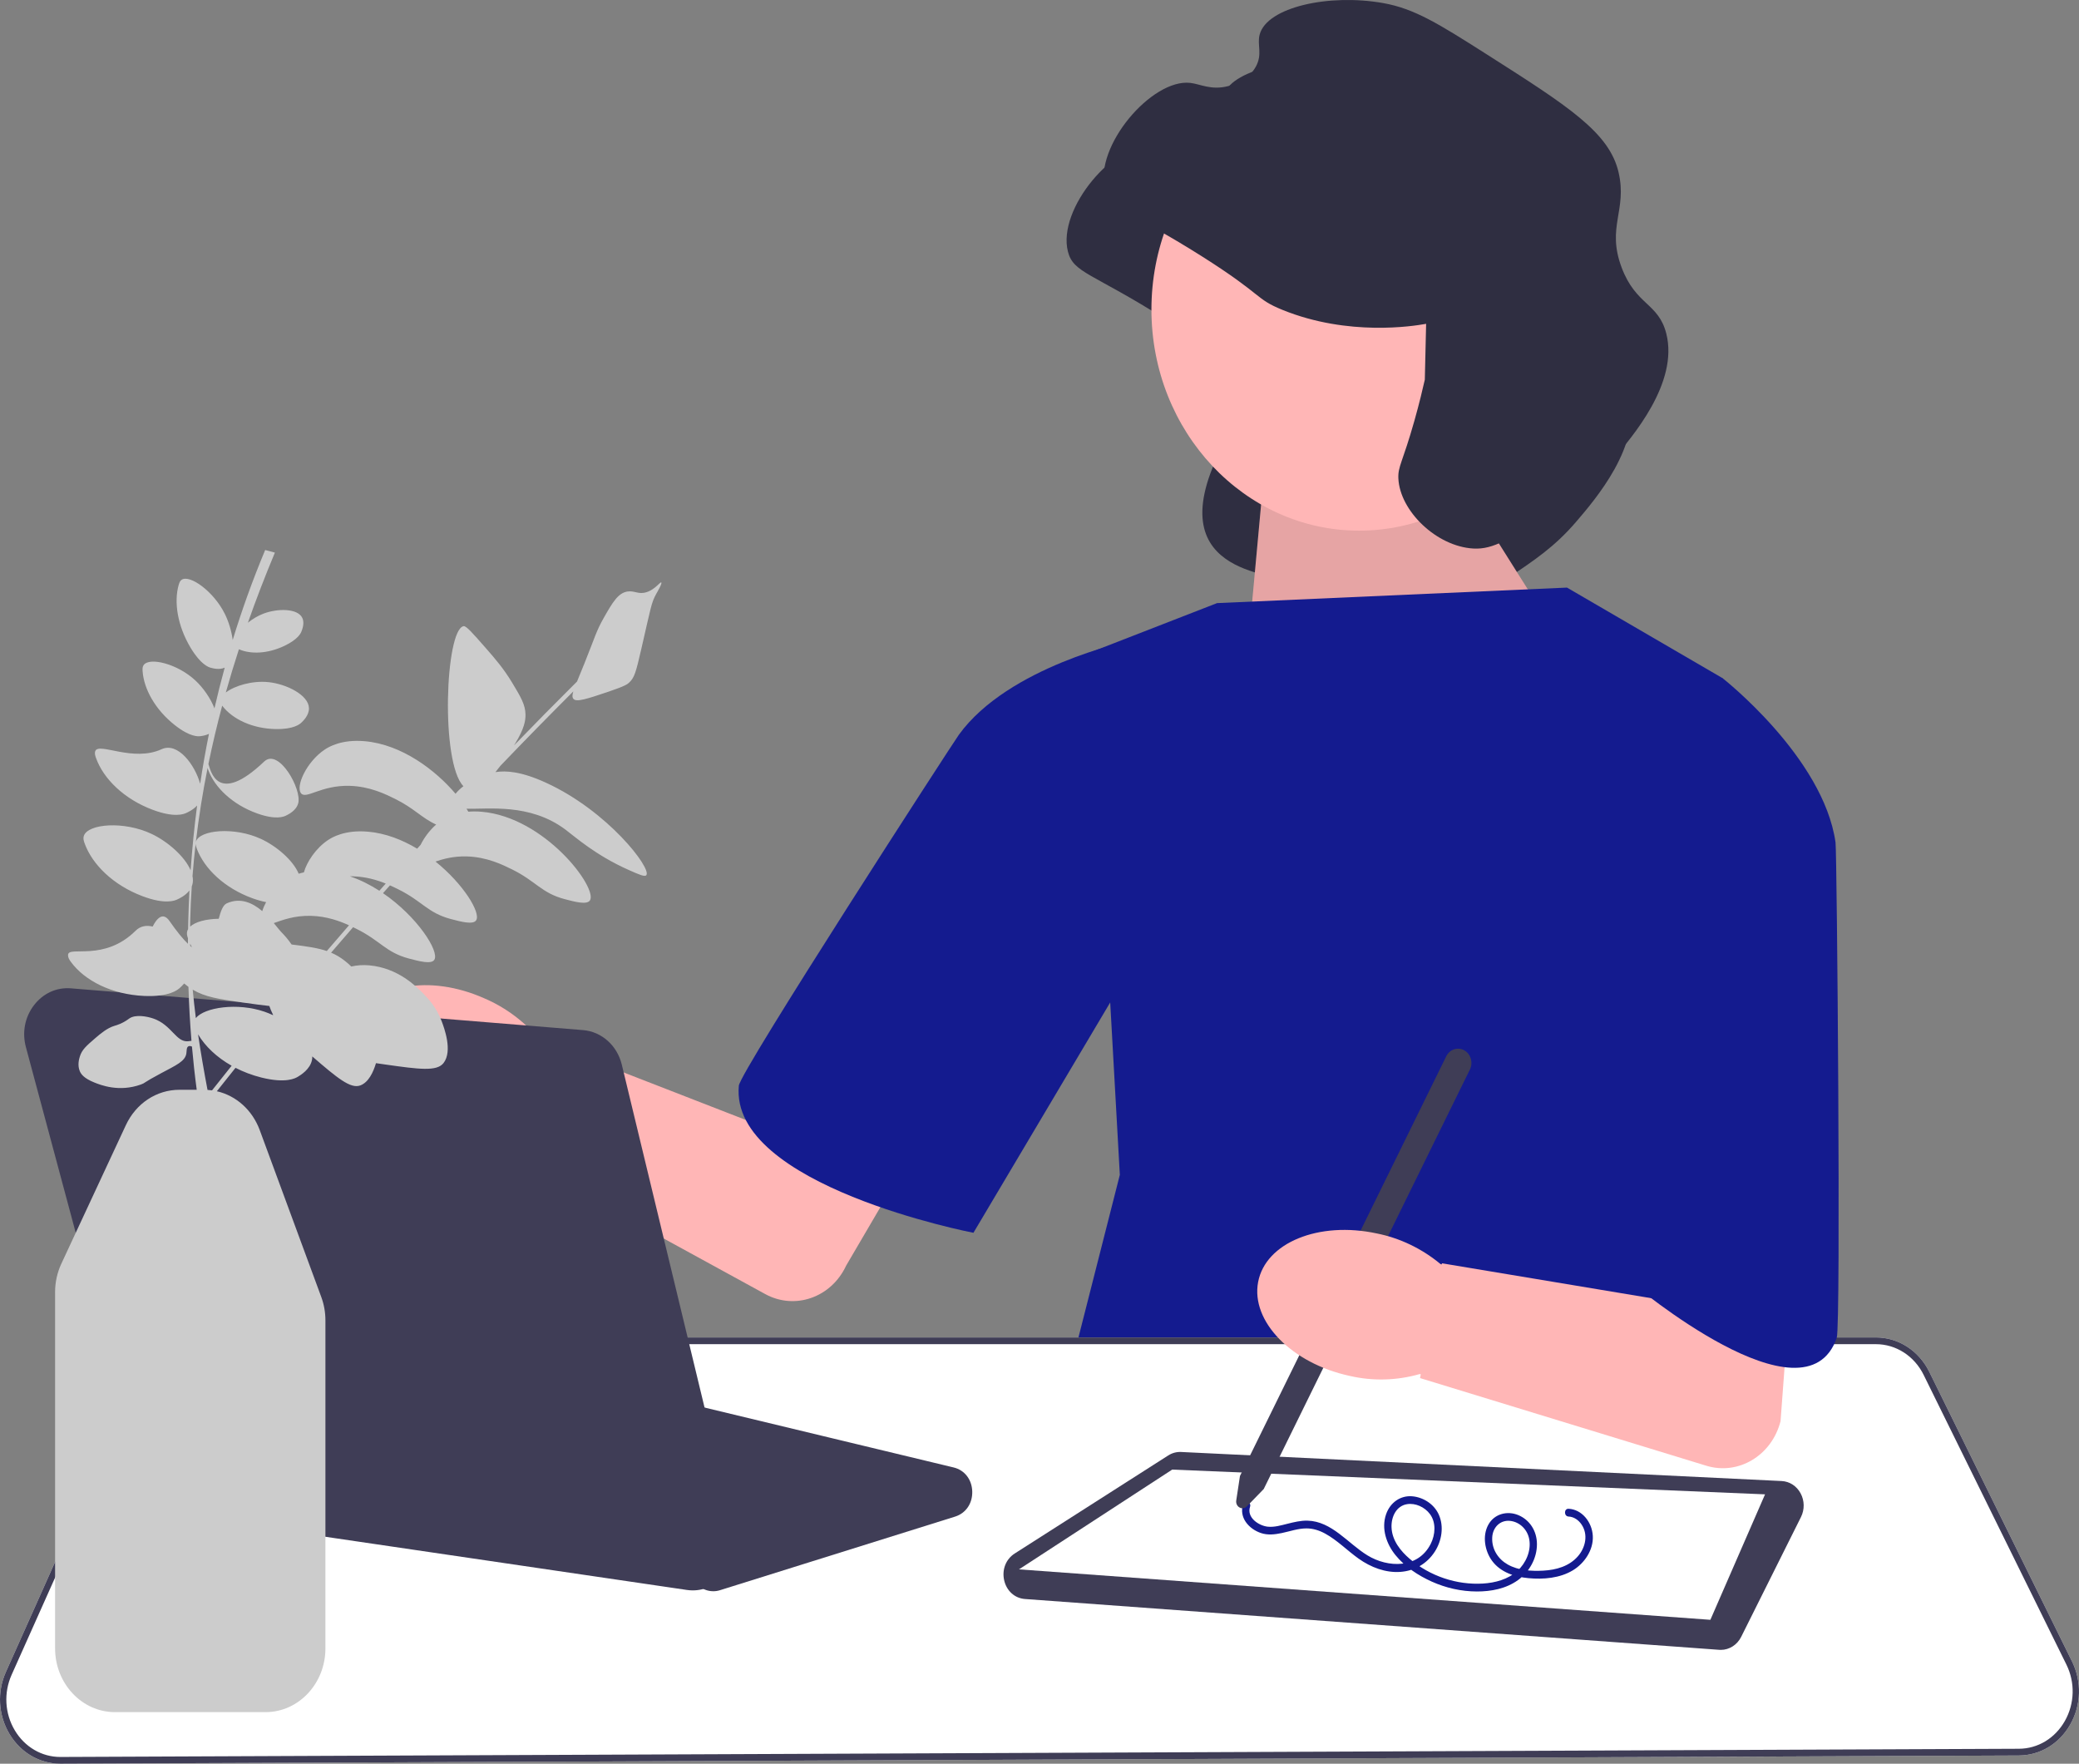
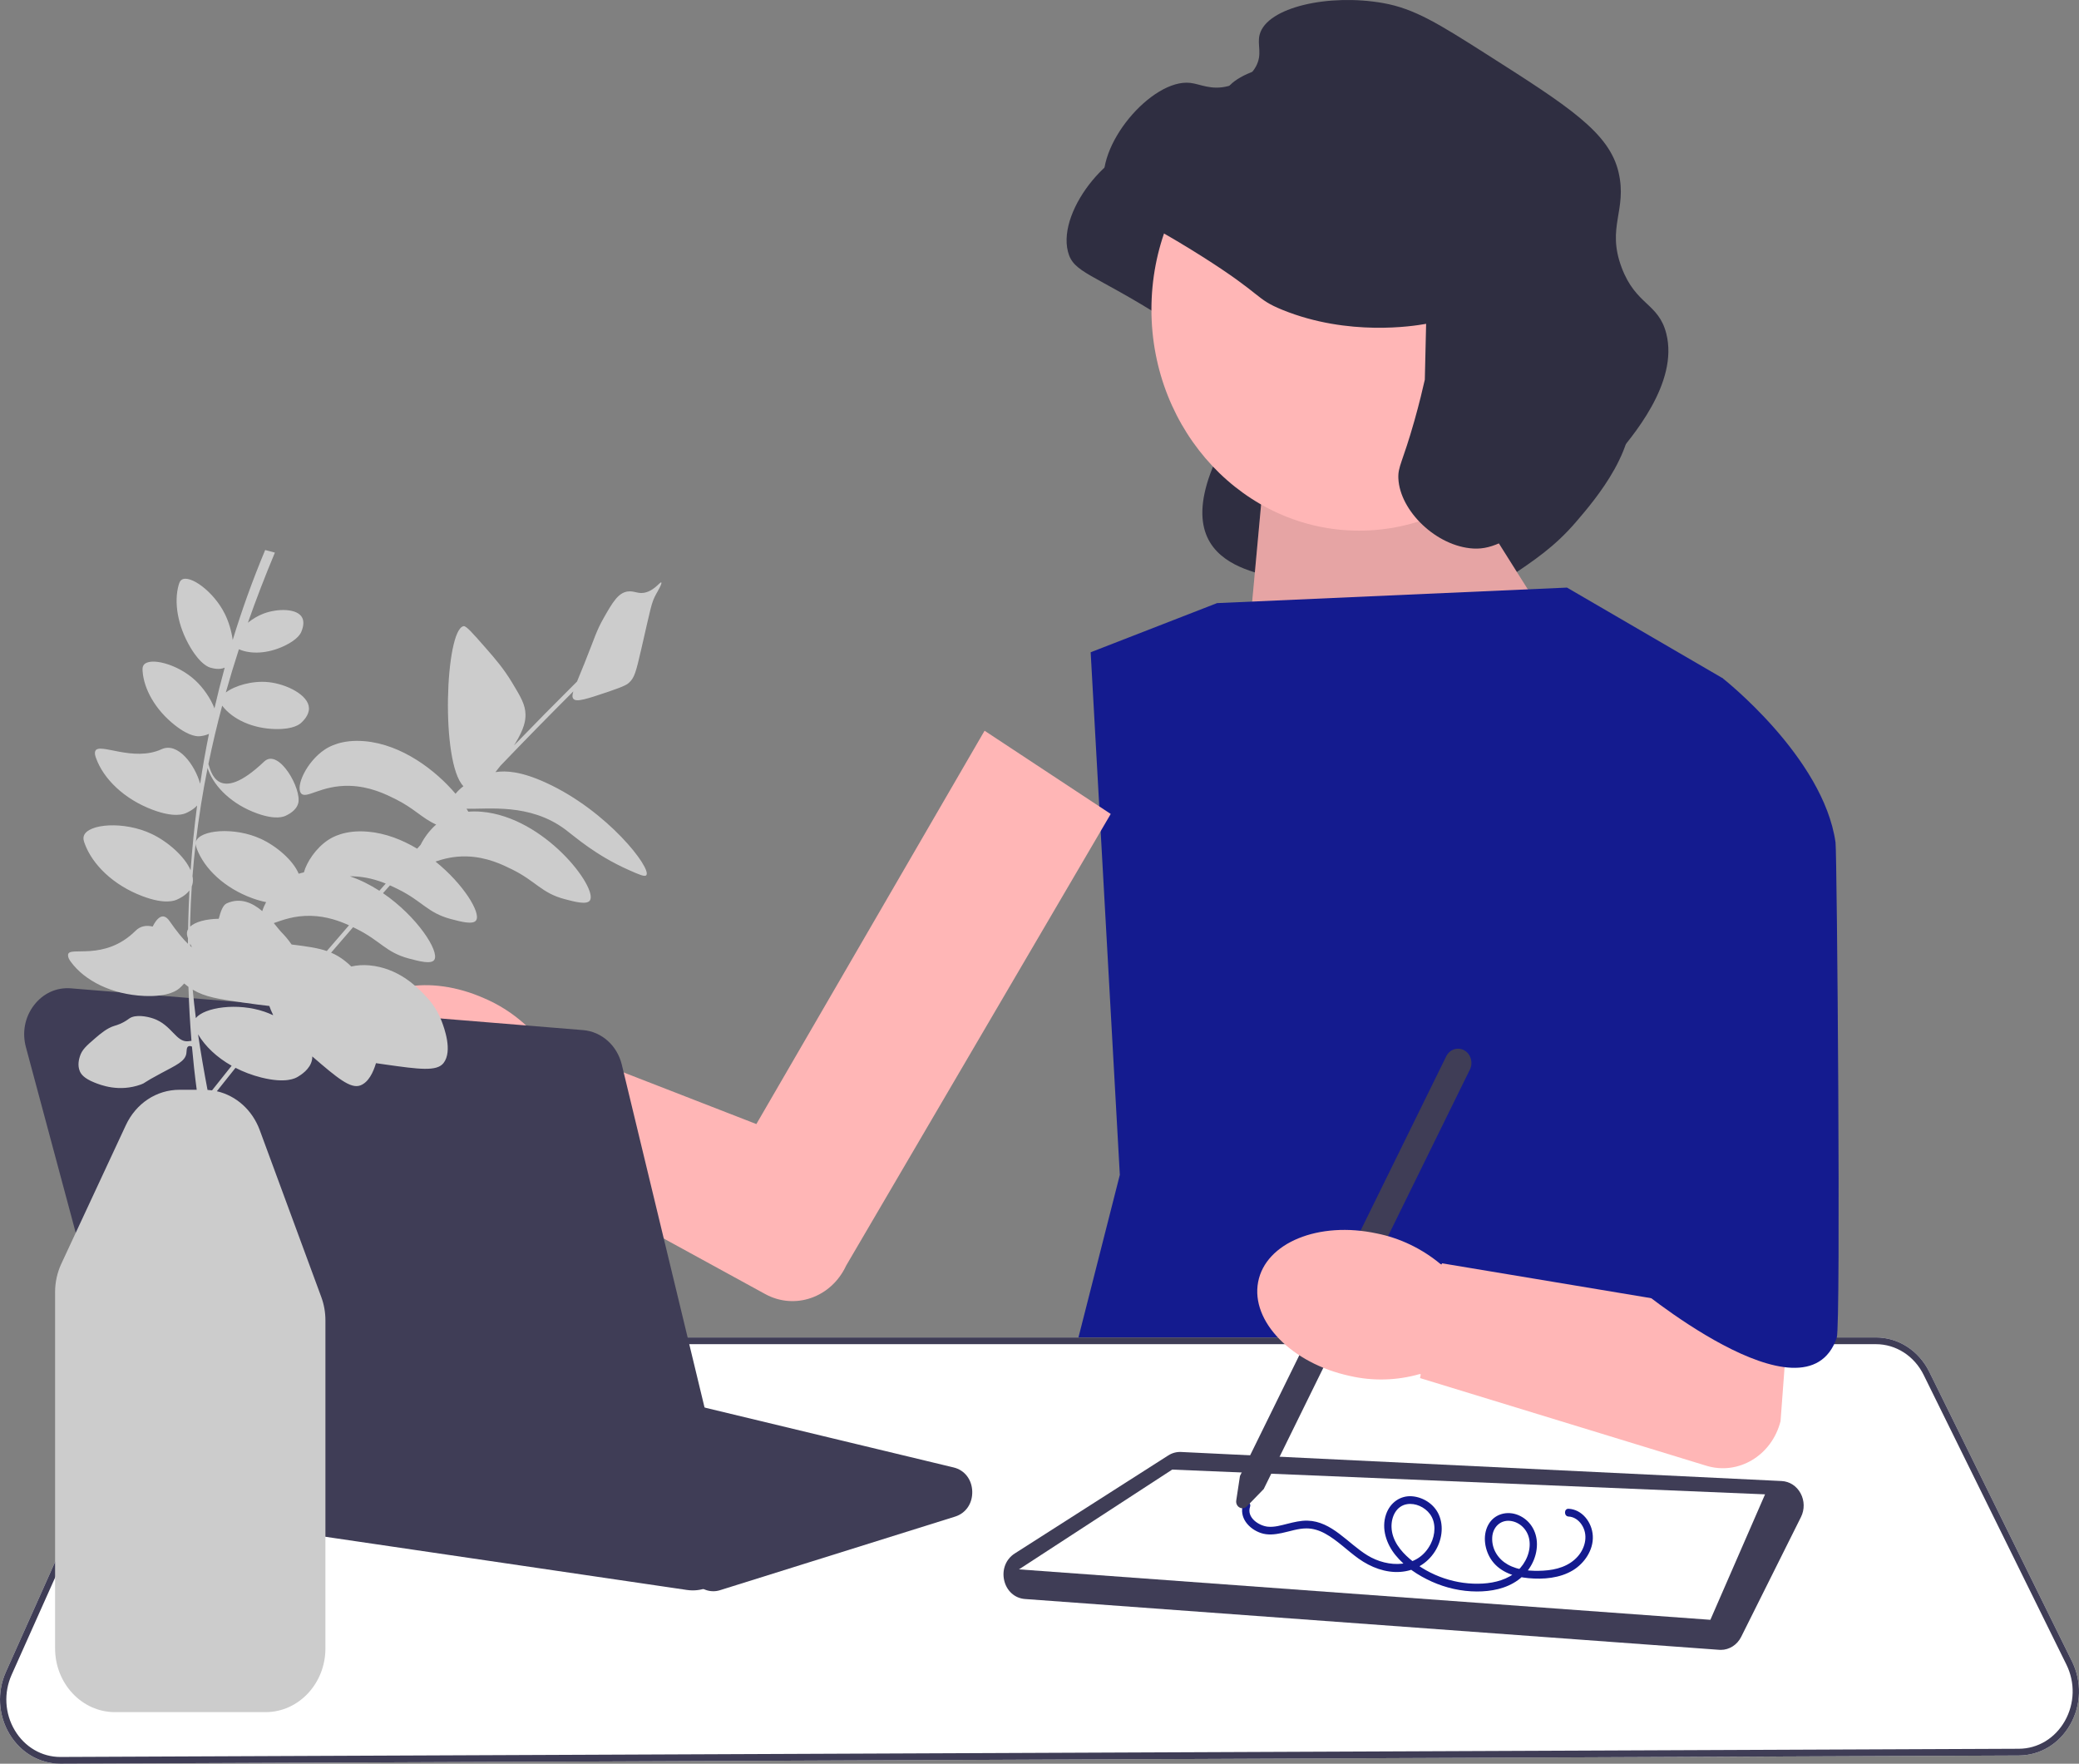
<svg xmlns="http://www.w3.org/2000/svg" width="402" height="341" viewBox="0 0 402 341" fill="none">
  <rect x="0" y="0" width="402" height="341" fill="#808080" stroke="none" />
  <g clip-path="url(#clip0_119_127)">
    <path d="M268.604 74.693C268.545 74.704 268.457 74.72 268.35 74.738C266.258 75.107 253.61 77.184 240.859 72.014C235.457 69.824 237.3 69.278 225.269 61.663C211.164 52.736 207.544 52.798 206.494 48.635C204.397 40.323 215.596 27.256 223.009 28.116C224.96 28.343 227.05 29.581 230.301 28.741C231.015 28.557 234.142 27.749 235.666 24.995C237.025 22.537 235.874 20.765 236.421 18.749C237.856 13.459 249.821 10.819 260.31 12.685C266.344 13.758 271.036 16.686 280.175 22.501C296.082 32.62 304.035 37.68 305.823 45.432C307.517 52.78 303.45 55.946 306.408 63.812C309.162 71.135 313.535 70.646 315.04 76.571C317.462 86.105 308.473 96.568 304.728 100.927C300.623 105.706 296.696 108.328 291.484 111.81C284.941 116.181 281.67 118.366 277.737 118.144C270.606 117.741 249.416 119.113 249.14 112.832C249.036 110.478 223.337 112.405 235.991 87.062C237.543 83.954 267.95 87.274 268.351 85.489" fill="#2F2E41" />
    <path d="M280.91 90.91L302.767 125.612L240.027 139.116L244.024 95.671L280.91 90.91Z" fill="#FFB6B6" />
    <path opacity="0.1" d="M280.91 90.91L302.767 125.612L240.027 139.116L244.024 95.671L280.91 90.91Z" fill="black" />
    <path d="M235.328 116.608L302.997 113.607L333.071 131.113L331.661 243.654L363.146 307.176L204.314 275.165L216.532 227.148L210.893 126.111L235.328 116.608Z" fill="#141B8F" />
    <path d="M1.822 335.238C-0.338 331.613 -0.593 327.135 1.14 323.258L26.895 265.66C28.817 261.361 32.949 258.583 37.422 258.583H362.724C367.072 258.583 371.028 261.13 373.047 265.228L400.653 321.239C402.561 325.111 402.436 329.658 400.317 333.404C398.199 337.15 394.482 339.396 390.375 339.413L11.713 341H11.665C7.651 341 3.974 338.849 1.822 335.238Z" fill="white" />
    <path d="M1.822 335.238C-0.338 331.613 -0.593 327.135 1.14 323.258L26.895 265.66C28.817 261.361 32.949 258.583 37.422 258.583H362.724C367.072 258.583 371.028 261.13 373.047 265.228L400.653 321.239C402.561 325.111 402.436 329.658 400.317 333.404C398.199 337.15 394.482 339.396 390.375 339.413L11.713 341H11.665C7.651 341 3.974 338.849 1.822 335.238ZM37.422 259.886C33.418 259.886 29.72 262.372 28 266.219L2.245 323.818C0.694 327.287 0.922 331.296 2.856 334.541C4.782 337.772 8.072 339.697 11.665 339.697H11.708L390.37 338.111C394.046 338.096 397.373 336.085 399.269 332.732C401.165 329.38 401.277 325.31 399.57 321.845L371.964 265.833C370.156 262.165 366.616 259.886 362.724 259.886H37.422Z" fill="#3F3D56" />
    <path d="M332.437 318.981L198.194 309.157C196.212 309.012 194.631 307.589 194.167 305.533C193.703 303.477 194.504 301.446 196.207 300.358L225.892 281.4C226.646 280.918 227.511 280.684 228.387 280.729L344.506 286.347C346.042 286.421 347.413 287.313 348.174 288.734C348.936 290.155 348.96 291.865 348.239 293.31L336.678 316.474C335.902 318.029 334.381 318.992 332.743 318.992C332.642 318.992 332.54 318.988 332.437 318.981Z" fill="#3F3D56" />
    <path d="M197.03 303.425L330.722 313.179L341.295 288.92L226.66 284.135L197.03 303.425Z" fill="white" />
    <path d="M262.818 102.599C285.006 102.599 302.992 83.454 302.992 59.838C302.992 36.222 285.006 17.077 262.818 17.077C240.631 17.077 222.644 36.222 222.644 59.838C222.644 83.454 240.631 102.599 262.818 102.599Z" fill="#FFB6B6" />
    <path d="M275.758 62.605C275.699 62.616 275.611 62.632 275.504 62.651C273.412 63.019 260.765 65.096 248.014 59.926C242.612 57.736 244.455 57.19 232.424 49.575C218.319 40.648 214.699 40.71 213.649 36.547C211.551 28.235 222.751 15.168 230.163 16.028C232.115 16.255 234.205 17.493 237.456 16.654C238.17 16.469 241.296 15.661 242.821 12.907C244.18 10.45 243.029 8.677 243.575 6.662C245.011 1.372 256.975 -1.268 267.465 0.597C273.498 1.67 278.191 4.599 287.33 10.413C303.237 20.532 311.19 25.592 312.977 33.344C314.672 40.692 310.605 43.858 313.563 51.724C316.316 59.047 320.69 58.558 322.195 64.483C324.617 74.017 315.628 84.48 311.883 88.839C307.778 93.618 303.851 96.24 298.639 99.722C292.096 104.093 288.824 106.278 284.891 106.056C277.76 105.653 270.668 98.774 270.391 92.493C270.288 90.139 271.21 89.433 273.494 81.341C274.445 77.969 275.105 75.186 275.506 73.401" fill="#2F2E41" />
    <path d="M303.294 291.71C305.878 291.819 307.845 294.284 307.988 296.954C308.136 299.726 306.325 302.279 304.15 303.599C301.602 305.145 298.421 305.393 295.552 305.127C292.97 304.888 290.162 304.033 288.502 301.765C287.104 299.856 286.59 296.972 287.779 294.806C288.957 292.658 291.463 292.064 293.559 292.926C295.778 293.839 297.173 295.986 297.187 298.524C297.202 301.337 295.676 303.937 293.534 305.492C291.224 307.17 288.316 307.709 285.566 307.702C282.57 307.695 279.587 307.026 276.83 305.783C274.248 304.618 271.668 302.939 269.821 300.657C268.09 298.518 267.054 295.55 268.015 292.775C268.803 290.5 270.794 289.105 273.074 289.297C275.162 289.474 277.274 290.763 278.2 292.817C279.246 295.133 278.776 297.913 277.446 299.984C275.909 302.375 273.481 303.719 270.784 303.913C267.914 304.12 265.072 303.034 262.711 301.356C260.525 299.802 258.604 297.813 256.257 296.521C255.127 295.899 253.898 295.503 252.619 295.505C250.991 295.507 249.425 296.076 247.842 296.406C246.499 296.686 245.116 296.85 243.791 296.393C242.658 296.002 241.597 295.286 240.883 294.259C240.208 293.288 239.971 292.071 240.353 290.918C240.653 290.013 242.016 290.403 241.713 291.317C241.013 293.425 243.413 294.975 245.093 295.169C246.367 295.315 247.682 294.923 248.912 294.617C250.193 294.298 251.504 293.972 252.829 294.007C257.523 294.129 260.626 298.4 264.411 300.718C268.39 303.154 274.217 303.324 276.653 298.483C277.538 296.724 277.721 294.387 276.505 292.744C275.492 291.376 273.693 290.557 272.062 290.822C270.014 291.155 268.994 293.232 269.069 295.296C269.16 297.822 270.814 299.874 272.578 301.387C276.505 304.755 281.713 306.471 286.735 306.169C289.092 306.028 291.597 305.375 293.427 303.705C295.009 302.262 296.089 299.915 295.709 297.668C295.38 295.722 293.847 294.247 291.995 294.051C290.1 293.851 288.62 295.282 288.535 297.297C288.44 299.562 289.705 301.453 291.537 302.485C293.613 303.654 296.129 303.799 298.43 303.672C300.872 303.536 303.418 302.851 305.127 300.872C306.585 299.183 307.138 296.677 305.794 294.723C305.201 293.861 304.31 293.253 303.294 293.211C302.39 293.172 302.385 291.672 303.294 291.71Z" fill="#141B8F" />
    <path d="M239.043 290.102L239.762 285.372L279.646 204.233C280.306 202.889 281.871 202.368 283.134 203.071C284.397 203.774 284.886 205.44 284.226 206.784L244.36 287.886L241.1 291.248C240.715 291.643 240.159 291.728 239.684 291.464C239.21 291.2 238.958 290.665 239.043 290.102Z" fill="#3F3D56" />
    <path d="M266.229 238.48C270.729 239.382 274.96 241.418 278.569 244.417L278.772 244.463L278.813 244.248L322.282 251.495L319.132 189.955L352.076 170.75L344.289 274.773C342.603 281.417 336.126 285.296 329.915 283.383L274.582 266.442L274.72 265.718L274.527 265.662C270.105 266.932 265.461 267.055 260.985 266.022C249.755 263.603 241.826 255.475 243.273 247.869C244.72 240.262 254.996 236.059 266.229 238.48Z" fill="#FFB6B6" />
    <path d="M295.948 142.117L333.071 131.113C333.071 131.113 352.573 146.369 354.922 162.875C355.202 164.838 355.977 256.281 355.157 258.659C349.085 276.275 315.684 248.155 315.684 248.155L295.948 142.117Z" fill="#141B8F" />
    <path d="M134.924 306.471L131.075 302.96C130.502 302.436 129.806 302.09 129.06 301.958L43.309 286.745C41.351 286.398 39.906 284.893 39.535 282.818C39.165 280.744 39.992 278.779 41.694 277.693L72.286 258.155C73.308 257.502 74.512 257.297 75.676 257.577L184.402 283.723C186.516 284.231 187.927 286.049 187.996 288.354C188.065 290.66 186.766 292.57 184.687 293.221L139.227 307.453C138.796 307.588 138.356 307.654 137.92 307.654C136.835 307.654 135.773 307.245 134.924 306.471Z" fill="#3F3D56" />
    <path d="M93.628 193.01C97.878 194.822 101.659 197.691 104.655 201.377L104.845 201.465L104.925 201.262L146.252 217.329L190.379 141.281L214.773 157.373L163.61 244.702C160.747 250.872 153.687 253.344 147.942 250.187L96.737 222.165L97.004 221.482L96.825 221.388C92.255 221.722 87.677 220.886 83.473 218.951C72.896 214.264 66.595 204.655 69.398 197.491C72.202 190.327 83.047 188.32 93.628 193.01Z" fill="#FFB6B6" />
-     <path d="M237.715 155.01L218.198 123.944C218.198 123.944 194.972 128.837 185.405 142.066C184.209 143.719 143.13 207.134 142.865 209.901C141.013 229.273 188.226 238.35 188.226 238.35L237.715 155.01Z" fill="#141B8F" />
    <path d="M132.8 307.404L34.502 292.943C31.212 292.46 28.497 289.95 27.584 286.551L5.007 202.445C4.242 199.594 4.813 196.642 6.574 194.346C8.335 192.049 10.937 190.862 13.714 191.088L112.75 199.164C116.333 199.456 119.34 202.142 120.235 205.846L142.074 296.337C142.77 299.225 142.074 302.278 140.209 304.502C138.604 306.419 136.327 307.489 133.954 307.489C133.571 307.489 133.185 307.461 132.8 307.404Z" fill="#3F3D56" />
    <path d="M110.889 135.131C111.464 135.804 113.549 135.119 117.695 133.72C120.847 132.658 121.333 132.271 121.633 131.994C122.687 131.019 122.963 129.994 124.007 125.465C125.881 117.337 125.939 116.53 126.901 114.805C127.233 114.211 128.07 112.794 127.866 112.619C127.656 112.438 126.75 113.914 125.076 114.472C123.444 115.015 122.71 114.145 121.317 114.367C119.516 114.653 118.445 116.474 116.766 119.421C115.279 122.031 115.091 123.08 113.006 128.266C112.416 129.735 111.94 130.872 111.575 131.77C107.481 135.837 103.421 139.958 99.397 144.114C99.475 143.988 99.548 143.869 99.611 143.765C101.393 140.853 101.635 139.291 101.61 138.121C101.568 136.226 100.717 134.782 99.018 131.972C97.353 129.218 95.775 127.401 93.874 125.233C91.382 122.39 90.136 120.969 89.64 121.063C86.096 121.73 85.148 147.416 89.607 152.009C88.981 152.485 88.463 152.984 88.088 153.474C84.271 148.963 77.732 143.923 70.489 143.303C66.023 142.92 63.558 144.412 62.792 144.924C59.25 147.292 57.144 152.032 58.202 153.369C59.188 154.616 62.036 151.781 67.62 151.937C71.515 152.046 74.558 153.551 76.365 154.444C80.154 156.317 81.541 158.159 84.335 159.421C83.025 160.57 81.987 162.004 81.335 163.341C81.11 163.589 80.885 163.838 80.659 164.086C77.776 162.356 74.529 161.088 71.126 160.796C66.661 160.414 64.196 161.905 63.43 162.417C61.042 164.013 59.312 166.684 58.759 168.667C58.397 168.744 58.062 168.832 57.756 168.928C56.673 166.325 53.453 163.579 50.459 162.196C45.304 159.814 38.608 160.446 37.892 162.71C37.869 162.782 37.863 162.854 37.853 162.925C38.418 158.073 39.185 153.254 40.144 148.47C40.176 148.607 40.217 148.745 40.272 148.89C41.544 152.292 44.982 155.557 49.669 157.251C53.348 158.58 54.888 157.891 55.28 157.699C55.654 157.515 57.269 156.777 57.664 155.31C58.398 152.59 53.905 144.552 51.072 147.248C41.968 155.911 40.718 148.896 40.3 147.716C41.074 143.934 41.965 140.174 42.964 136.435C42.981 136.458 42.996 136.48 43.014 136.503C45.003 139.071 48.831 140.88 53.33 140.96C56.86 141.022 58.014 139.971 58.302 139.688C58.578 139.418 59.783 138.302 59.742 136.916C59.667 134.345 55.371 132.251 51.933 131.888C48.765 131.553 45.353 132.586 43.661 133.893C44.448 131.093 45.294 128.306 46.197 125.53C48.509 126.535 51.784 126.4 55.002 124.869C57.655 123.607 58.171 122.395 58.293 122.077C58.41 121.774 58.944 120.495 58.46 119.476C57.562 117.587 53.673 117.619 50.991 118.623C49.886 119.036 48.836 119.672 47.936 120.392C49.536 115.842 51.28 111.326 53.155 106.842L51.276 106.342C48.88 112.069 46.791 117.871 44.996 123.738C44.772 122.017 44.213 120.184 43.476 118.695C41.311 114.317 36.685 111.032 35.12 112.098C34.807 112.311 34.675 112.658 34.556 113.072C33.597 116.398 34.32 120.995 36.845 125.218C38.827 128.533 40.354 128.998 40.752 129.103C41.087 129.192 42.384 129.573 43.449 129.083C42.733 131.696 42.07 134.321 41.466 136.957C40.739 135.036 39.306 132.989 37.791 131.573C34.297 128.309 28.873 127.003 27.77 128.594C27.55 128.912 27.544 129.287 27.571 129.718C27.794 133.189 30.013 137.207 33.791 140.189C36.756 142.53 38.337 142.383 38.744 142.33C38.984 142.299 39.707 142.222 40.405 141.887C39.757 145.09 39.191 148.309 38.702 151.542C37.724 147.925 34.4 143.414 31.264 144.849C25.698 147.396 19.155 143.484 18.435 145.195C18.247 145.64 18.403 146.099 18.582 146.597C20.024 150.605 24.006 154.488 29.475 156.55C33.767 158.168 35.583 157.386 36.044 157.167C36.35 157.021 37.359 156.572 38.111 155.74C37.57 159.893 37.156 164.068 36.864 168.261C35.704 165.564 32.435 162.723 29.375 161.258C24.008 158.688 16.987 159.251 16.208 161.613C16.052 162.085 16.175 162.541 16.359 163.052C17.839 167.165 21.927 171.151 27.539 173.267C31.945 174.928 33.808 174.126 34.282 173.9C34.628 173.736 35.85 173.193 36.629 172.161C36.53 174.099 36.453 176.041 36.404 177.986C36.39 178.54 36.382 179.094 36.372 179.648C36.308 179.757 36.253 179.868 36.217 179.985C36.066 180.46 36.168 180.917 36.345 181.417C36.341 181.769 36.339 182.121 36.337 182.472C35.355 181.525 34.183 180.1 32.774 178.07C31.503 176.238 30.296 177.582 29.52 179.142C28.304 178.854 27.144 179.032 26.232 179.939C20.116 186.021 13.256 182.794 13.159 184.607C13.131 185.131 13.394 185.547 13.726 185.998C16.396 189.629 21.639 192.278 27.868 192.558C32.756 192.777 34.389 191.363 34.798 190.982C34.941 190.849 35.263 190.56 35.612 190.155C35.892 190.393 36.164 190.609 36.438 190.806C36.545 194.287 36.737 197.764 37.023 201.235C36.791 201.257 36.569 201.298 36.404 201.316C34.036 201.572 33.238 198.172 29.661 196.93C28.473 196.517 26.185 196.067 24.979 196.93C24.805 197.054 24.213 197.521 23.293 197.927C22.75 198.166 22.335 198.277 22.169 198.325C20.702 198.753 19.343 199.925 18.424 200.718C16.696 202.208 15.832 202.952 15.427 204.306C15.299 204.732 14.94 205.93 15.427 207.097C15.657 207.648 16.19 208.468 18.236 209.29C19.452 209.778 22.999 211.202 27.226 209.688C28.189 209.344 27.454 209.467 31.16 207.496C34.075 205.944 35.78 205.203 36.029 203.708C36.117 203.182 36.029 202.541 36.404 202.312C36.612 202.185 36.864 202.247 37.116 202.343C37.361 205.134 37.668 207.92 38.039 210.7H34.703C30.274 210.7 26.3 213.324 24.333 217.548L11.856 244.342C11.068 246.033 10.652 247.925 10.652 249.813V318.709C10.652 325.502 15.844 331.028 22.226 331.028H51.35C57.732 331.028 62.924 325.502 62.924 318.709V255.269C62.924 253.722 62.655 252.208 62.124 250.768L50.232 218.519C48.79 214.608 45.666 211.841 41.932 210.984C43.13 209.473 44.33 207.963 45.538 206.458C47.061 207.239 48.735 207.881 50.535 208.332C55.298 209.523 57.151 208.461 57.62 208.169C58.068 207.89 60.008 206.757 60.337 204.867C60.373 204.664 60.386 204.459 60.384 204.253C65.262 208.474 67.807 210.555 69.667 209.861C71.266 209.265 72.178 207.31 72.701 205.556C73.246 205.637 73.825 205.719 74.442 205.807C81.124 206.757 84.491 207.197 85.779 205.512C87.562 203.181 85.87 198.685 85.404 197.446C84.39 194.753 82.831 193.115 81.862 192.118C80.604 190.824 77.02 187.135 71.376 186.642C70.149 186.535 69.047 186.618 67.924 186.868C67.533 186.487 67.12 186.113 66.665 185.759C65.799 185.083 64.943 184.583 64.023 184.192C65.435 182.545 66.852 180.903 68.275 179.268C68.5 179.377 68.714 179.482 68.91 179.579C73.572 181.884 74.597 184.141 79.08 185.329C81.114 185.868 83.417 186.478 83.987 185.561C84.999 183.931 80.701 177.225 74.058 172.687C74.506 172.183 74.955 171.679 75.404 171.176C76.011 171.447 76.546 171.711 77.002 171.937C81.665 174.242 82.689 176.498 87.172 177.687C89.206 178.225 91.509 178.836 92.079 177.918C92.983 176.464 89.658 170.967 84.212 166.576C85.708 166.07 87.692 165.51 90.26 165.582C94.156 165.691 97.198 167.195 99.005 168.088C103.667 170.393 104.691 172.65 109.175 173.838C111.209 174.377 113.511 174.987 114.082 174.069C115.587 171.646 105.361 157.995 93.129 156.947C92.179 156.866 91.326 156.873 90.554 156.933C90.448 156.745 90.332 156.552 90.21 156.356C94.349 156.498 102.432 155.238 109.311 160.379C111.295 161.862 115.149 165.349 121.598 168.214C123.659 169.13 124.696 169.58 124.981 169.204C126.003 167.858 117.506 156.781 105.552 151.324C100.813 149.16 97.884 148.955 95.801 149.283C96.122 148.893 96.435 148.491 96.736 148.088C101.391 143.228 106.105 138.42 110.86 133.676C110.63 134.434 110.638 134.837 110.889 135.131ZM51.154 195.611C45.897 193.799 39.531 194.772 37.87 196.833C37.636 195.007 37.433 193.177 37.265 191.344C39.661 192.768 42.16 193.149 46.901 193.823C48.92 194.11 50.632 194.349 52.08 194.498C52.274 195.059 52.482 195.564 52.723 196.047C52.75 196.104 52.78 196.157 52.809 196.212L52.767 196.263C52.227 196.014 51.686 195.794 51.154 195.611ZM37.186 171.067C37.336 170.538 37.339 169.974 37.224 169.392C37.388 167.286 37.592 165.187 37.834 163.094C37.828 163.414 37.923 163.735 38.053 164.082C39.515 167.99 43.464 171.74 48.847 173.685C49.852 174.048 50.713 174.277 51.455 174.417C51.129 175.022 50.879 175.613 50.713 176.158C48.877 174.589 46.515 173.448 43.834 174.659C43.105 174.988 42.672 176.193 42.296 177.635C39.82 177.68 37.751 178.23 36.765 179.16C36.77 178.772 36.769 178.385 36.778 177.996C36.834 175.781 36.936 173.573 37.081 171.372C37.12 171.273 37.156 171.172 37.186 171.067ZM36.772 182.461C36.879 182.694 36.996 182.925 37.117 183.156C37.007 183.07 36.894 182.977 36.778 182.876C36.775 182.738 36.775 182.6 36.772 182.461ZM41 210.814C40.712 210.774 40.421 210.744 40.127 210.727C39.449 207.145 38.823 203.566 38.299 199.979C39.677 202.307 41.926 204.437 44.79 206.053C43.519 207.636 42.258 209.224 41 210.814ZM63.19 183.875C61.397 183.262 59.294 182.969 56.382 182.609C55.644 181.517 54.883 180.713 54.321 180.134C54.016 179.821 53.549 179.199 52.943 178.472C54.513 177.936 56.855 176.98 60.165 177.073C63.173 177.157 65.67 178.073 67.485 178.897C66.047 180.55 64.617 182.21 63.19 183.875ZM73.352 172.218C71.59 171.085 69.679 170.115 67.668 169.433C67.863 169.431 68.055 169.425 68.257 169.431C70.752 169.5 72.894 170.142 74.588 170.829C74.176 171.292 73.763 171.754 73.352 172.218Z" fill="#CCCCCC" />
  </g>
  <defs>
    <clipPath id="clip0_119_127">
      <rect width="402" height="341" fill="white" />
    </clipPath>
  </defs>
</svg>